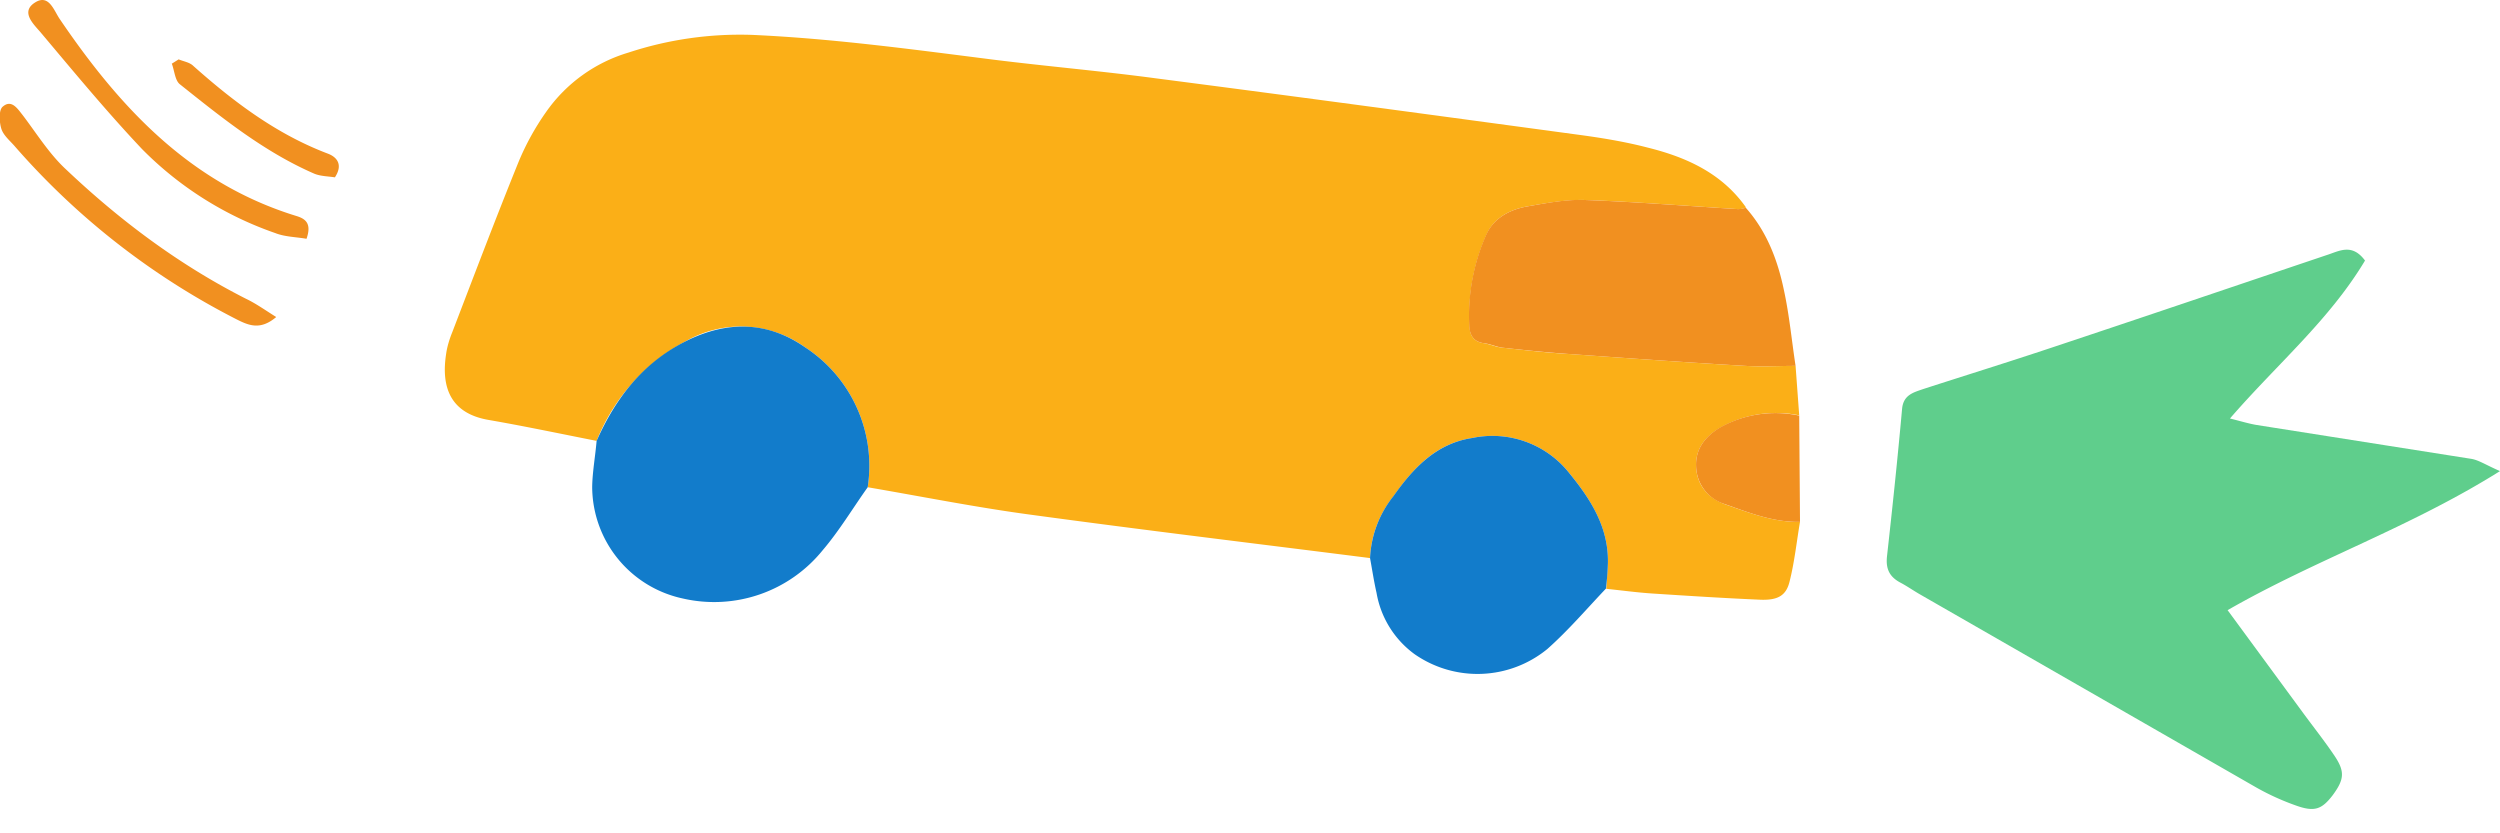
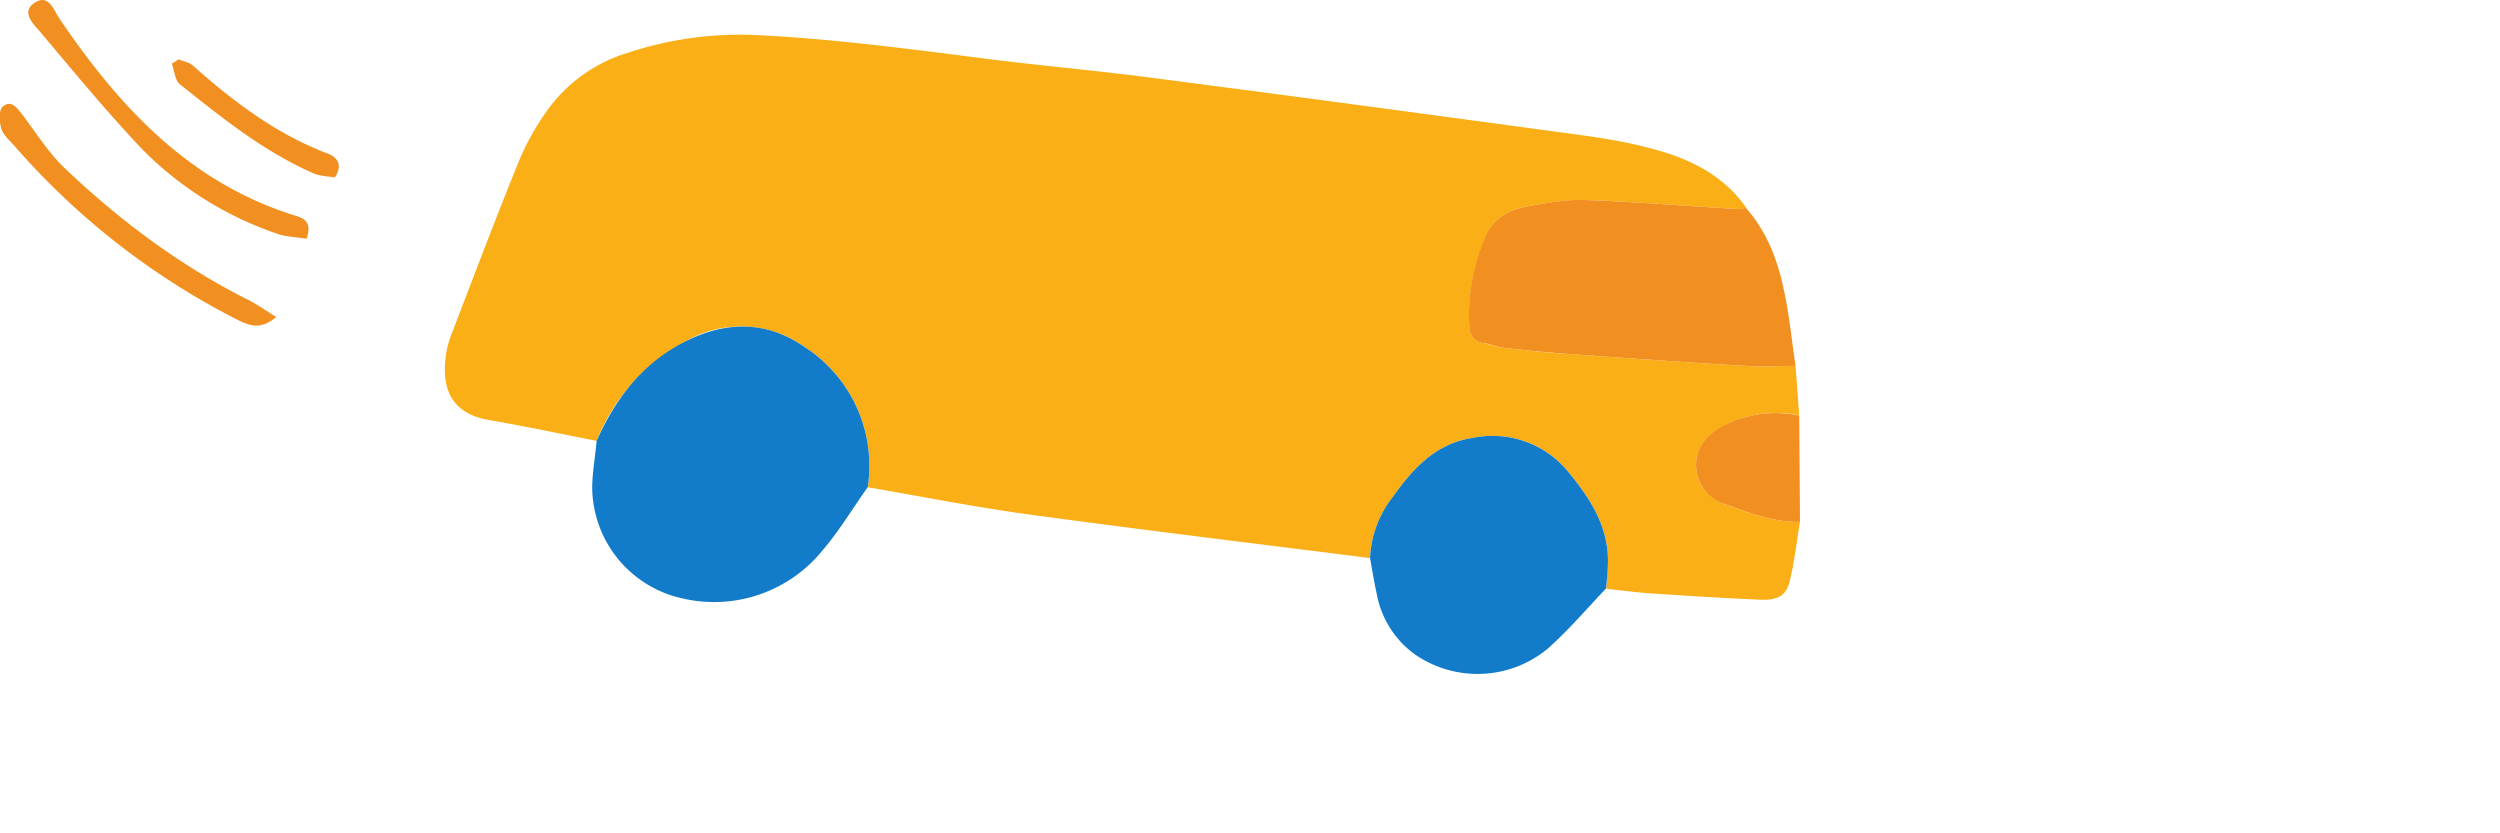
<svg xmlns="http://www.w3.org/2000/svg" width="96" height="32" viewBox="0 0 96 32" fill="none">
  <path fill-rule="evenodd" clip-rule="evenodd" d="M68.95 14.05l.14 1.9a4.36 4.36 0 00-3.03.47c-.56.33-.96.8-.93 1.5.03.71.46 1.2 1.1 1.44.94.33 1.87.7 2.89.68-.13.76-.21 1.54-.4 2.29-.13.54-.45.72-1.1.7-1.4-.06-2.8-.15-4.18-.24-.6-.04-1.18-.12-1.76-.18l.06-.87c.07-1.41-.62-2.52-1.47-3.56a3.76 3.76 0 00-3.74-1.36c-1.4.21-2.28 1.18-3.02 2.24a4.04 4.04 0 00-.9 2.37c-4.33-.55-8.66-1.07-12.99-1.66-2.1-.28-4.2-.7-6.3-1.06a5.43 5.43 0 00-2.4-5.37 4.22 4.22 0 00-4.58-.24 7.44 7.44 0 00-3.43 3.83c-1.37-.27-2.74-.56-4.12-.8-1.52-.25-1.85-1.29-1.66-2.53.04-.29.13-.58.24-.85.84-2.19 1.67-4.38 2.55-6.55a9.9 9.9 0 011.05-1.9 5.92 5.92 0 013.16-2.28 13.7 13.7 0 014.76-.68c3.1.14 6.17.56 9.25.95 2.08.26 4.18.44 6.26.72 5.4.7 10.79 1.43 16.18 2.16.9.12 1.82.27 2.7.5 1.49.37 2.85.99 3.77 2.3-.1.03-.21.07-.31.06-1.96-.12-3.92-.28-5.87-.35-.75-.02-1.5.12-2.24.25-.65.12-1.25.43-1.54 1.06a7.59 7.59 0 00-.66 3.53c.01.36.16.61.56.66.24.04.47.15.7.17.89.1 1.77.2 2.66.25 2.22.16 4.45.32 6.68.45.64.04 1.28 0 1.92 0z" fill="#FBAF17" />
-   <path fill-rule="evenodd" clip-rule="evenodd" d="M90.82 10c-1.37 2.29-3.38 3.98-5.19 6.07.44.11.73.2 1.03.25l8.24 1.3c.29.05.55.23 1.1.47-3.46 2.17-7.08 3.4-10.46 5.34l2.88 3.92c.41.56.84 1.1 1.23 1.68.4.6.37.9-.07 1.5-.42.55-.7.66-1.42.4a9.55 9.55 0 01-1.5-.68l-12.94-7.43c-.26-.15-.5-.32-.75-.45-.41-.22-.56-.52-.51-1 .21-1.88.41-3.78.58-5.67.05-.54.44-.63.81-.76 1.64-.53 3.28-1.04 4.9-1.58 3.55-1.18 7.08-2.38 10.61-3.57.47-.15.96-.46 1.46.22z" fill="#5FCE8C" />
  <path fill-rule="evenodd" clip-rule="evenodd" d="M22.91 16.93c.73-1.64 1.77-3 3.43-3.83 1.6-.8 3.15-.76 4.58.24a5.43 5.43 0 012.4 5.37c-.57.8-1.09 1.67-1.73 2.42a5.36 5.36 0 01-5.38 1.85 4.4 4.4 0 01-3.47-4.29c.01-.58.12-1.17.17-1.76z" fill="#127CCB" />
  <path fill-rule="evenodd" clip-rule="evenodd" d="M68.95 14.05c-.64 0-1.28.04-1.92 0-2.23-.13-4.46-.29-6.69-.45-.88-.06-1.76-.15-2.65-.25-.23-.03-.46-.14-.7-.17-.4-.05-.55-.3-.57-.66a7.63 7.63 0 01.66-3.53c.3-.63.9-.94 1.55-1.06.74-.13 1.5-.28 2.23-.25 1.96.07 3.92.23 5.88.35.1 0 .2-.03.3-.05.8.9 1.22 2 1.46 3.15.21.96.3 1.94.45 2.92z" fill="#F19020" />
  <path fill-rule="evenodd" clip-rule="evenodd" d="M52.61 21.43a4.1 4.1 0 01.9-2.38c.74-1.05 1.63-2.02 3.02-2.23a3.76 3.76 0 013.74 1.36c.85 1.04 1.54 2.14 1.47 3.56-.01.29-.04.58-.07.86-.74.78-1.44 1.6-2.25 2.32a4.23 4.23 0 01-5.1.2 3.68 3.68 0 01-1.46-2.35c-.1-.44-.17-.9-.25-1.34z" fill="#127CCB" />
  <path fill-rule="evenodd" clip-rule="evenodd" d="M69.12 20.04c-1.02.02-1.95-.35-2.88-.68a1.56 1.56 0 01-1.11-1.45c-.03-.68.36-1.16.93-1.5a4.36 4.36 0 013.03-.45l.03 4.08zM11.77 9.17c.2-.57-.02-.76-.37-.87C7.31 7.05 4.61 4.14 2.3.74 2.07.41 1.88-.25 1.34.1c-.55.35-.07.81.2 1.12 1.28 1.52 2.55 3.06 3.92 4.51a13.3 13.3 0 005.11 3.22c.38.15.82.15 1.2.22zm-1.17 3c-.43-.27-.78-.52-1.16-.7-2.56-1.3-4.83-3-6.9-4.96-.65-.6-1.13-1.38-1.67-2.09C.67 4.17.44 3.8.1 4.1c-.15.13-.13.58-.05.84s.33.46.52.68a28.42 28.42 0 008.49 6.63c.49.25.93.44 1.54-.07zm-4-9.72c.1.27.12.63.3.78 1.63 1.3 3.24 2.6 5.17 3.44.24.1.54.1.79.14.31-.47.1-.77-.27-.91-1.98-.75-3.63-2-5.18-3.38-.14-.13-.36-.16-.55-.24l-.27.17z" fill="#F19020" />
</svg>